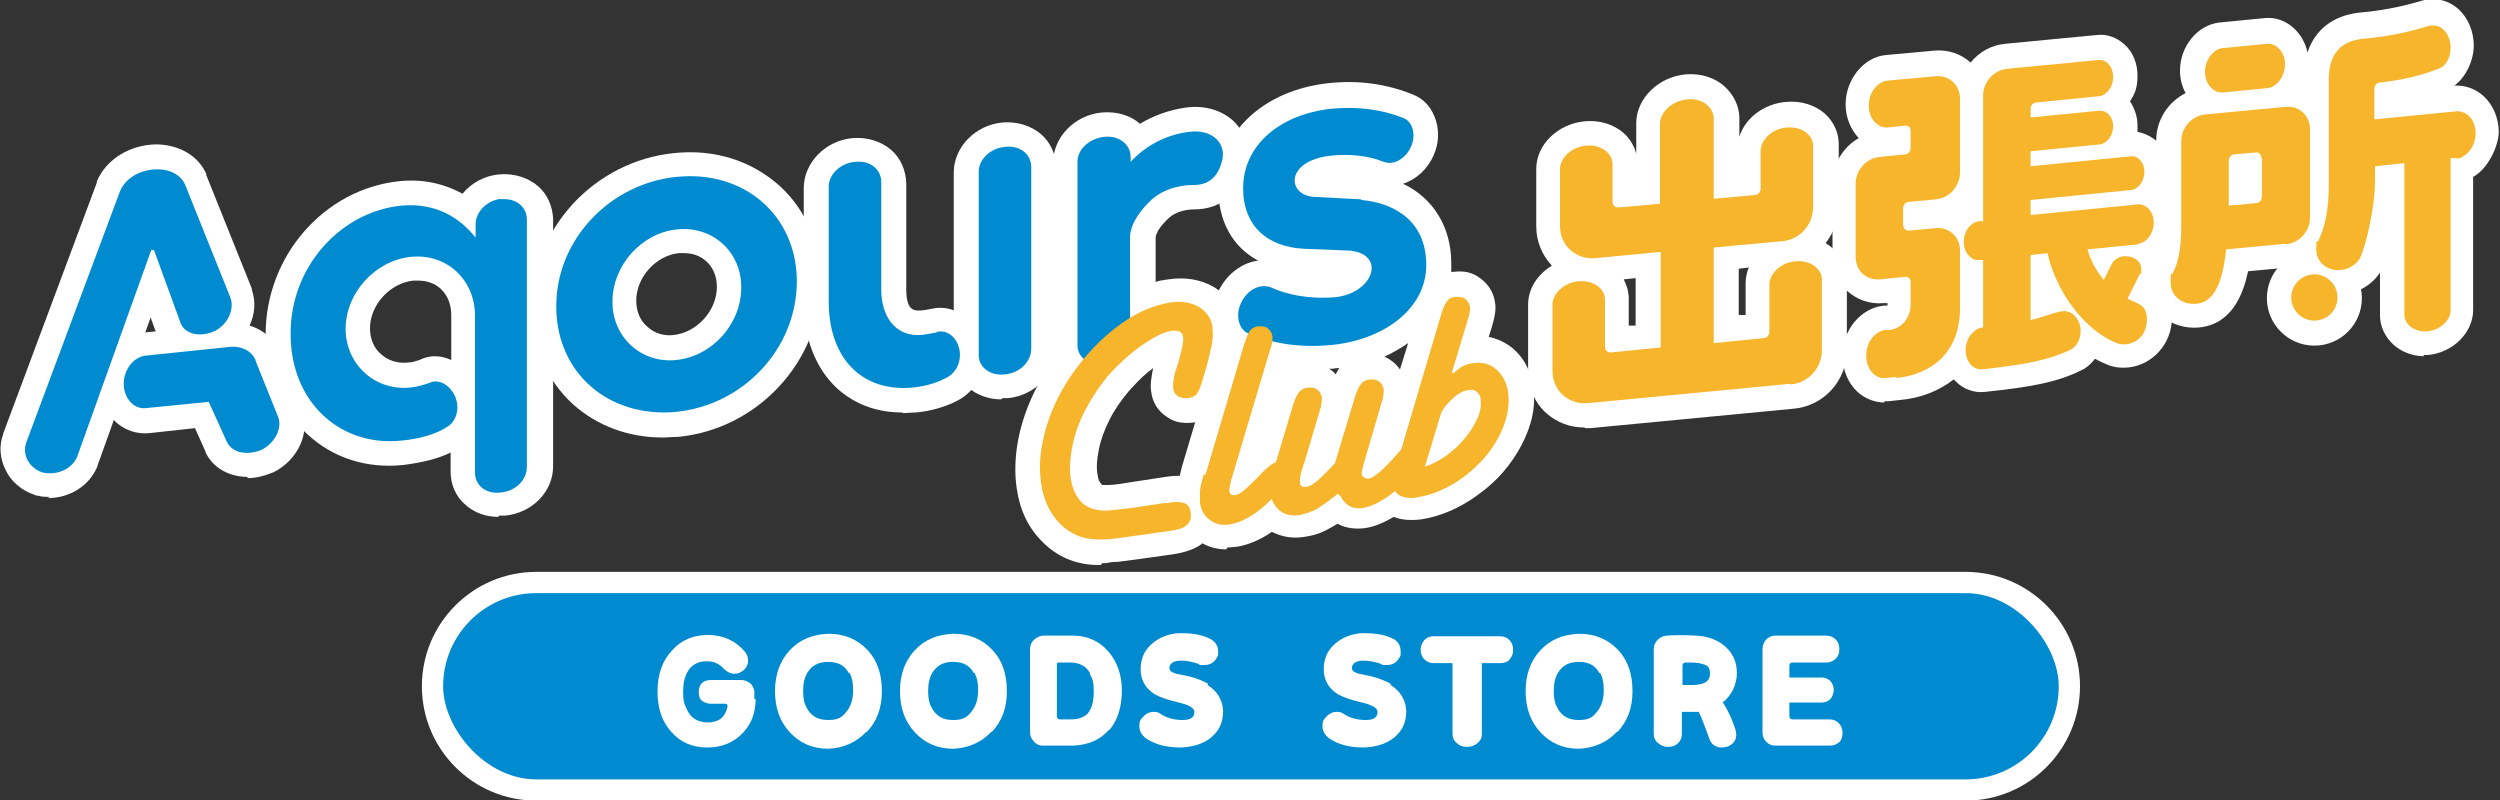
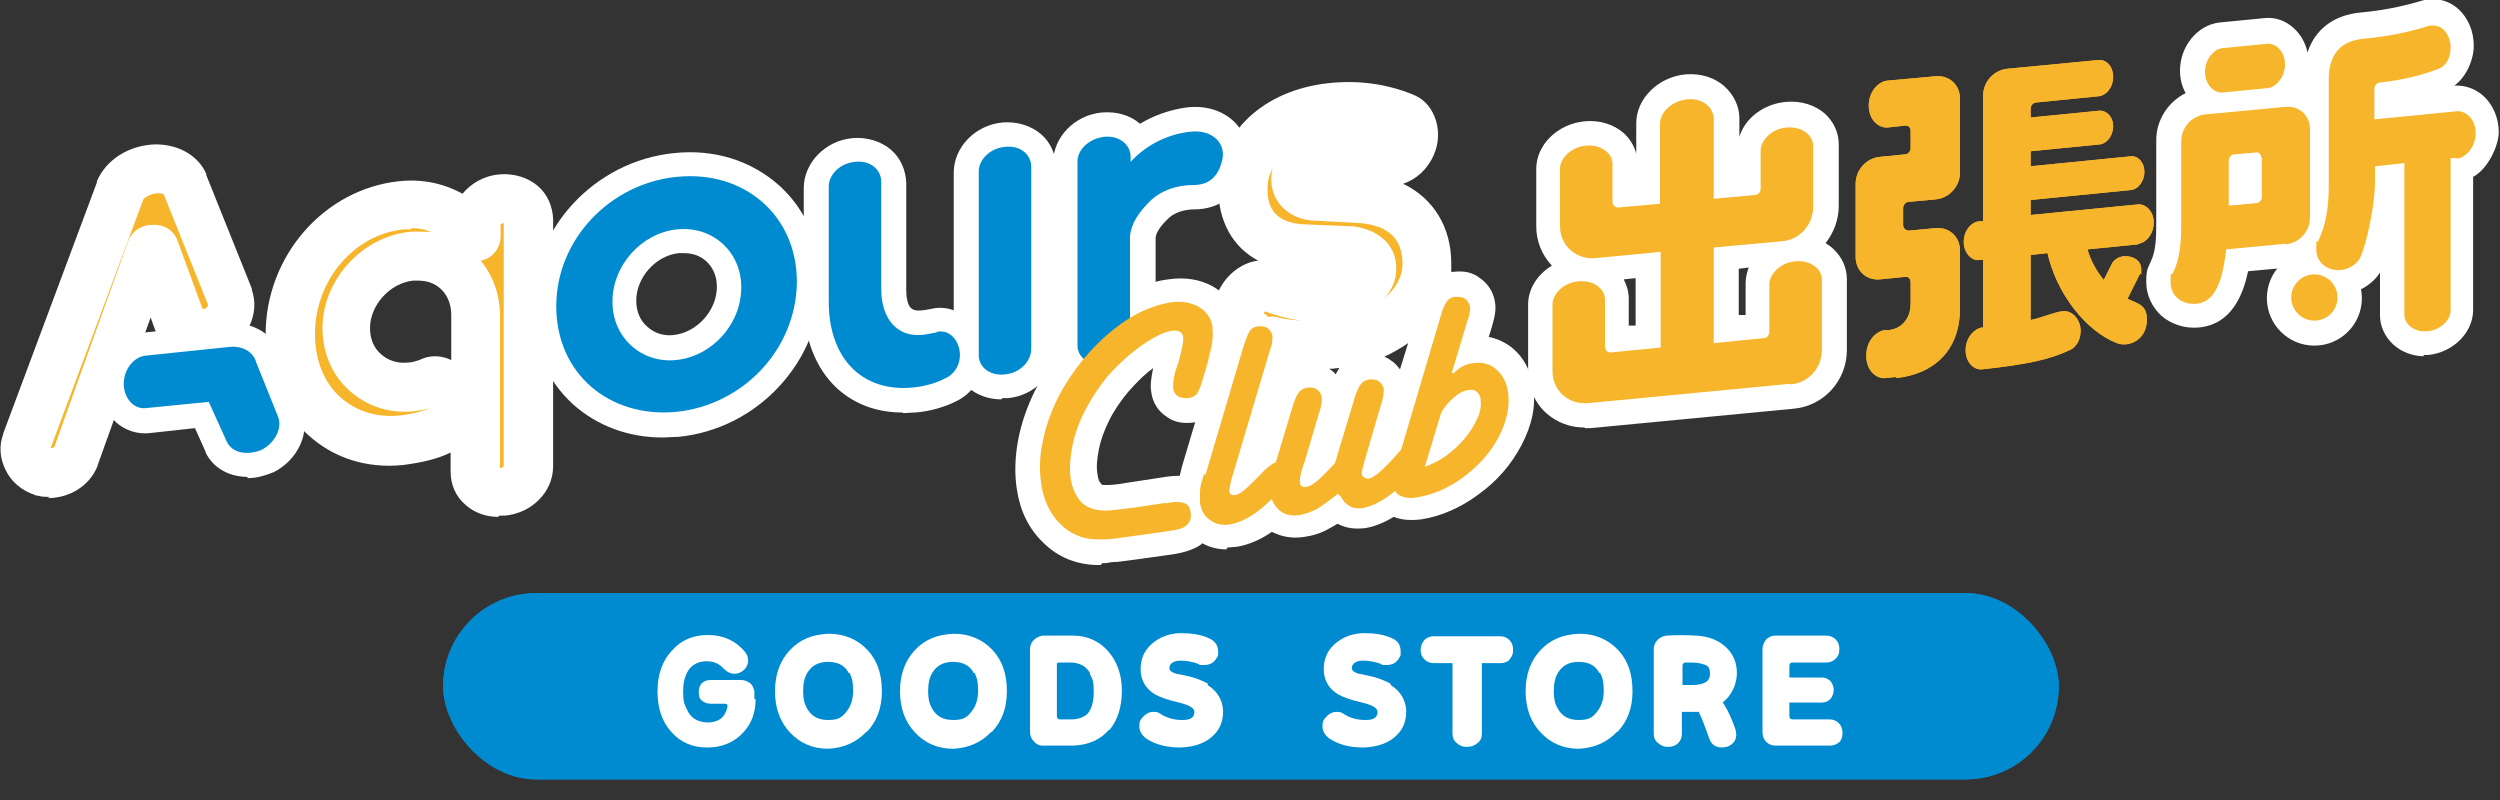
<svg xmlns="http://www.w3.org/2000/svg" version="1.1" viewBox="0 0 400 128">
  <rect x="0" y="0" width="400" height="128" fill="#333333" stroke="none" />
  <defs>
    <style>
      .cls-1 {
        fill: #f7b52c;
      }

      .cls-2 {
        fill: #f7b52c;
      }

      .cls-3 {
        fill: #008bd1;
      }

      .cls-4 {
        fill: #008bd1;
      }

      .cls-5 {
        fill: #fff;
      }
    </style>
  </defs>
  <g>
    <g id="_レイヤー_1" data-name="レイヤー_1">
      <g>
        <g>
          <g>
            <g>
              <path class="cls-1" d="M24.6,39.9l4.3,11.8c.7,1.8,3.1,2.3,5.4,1.3,2.2-1.1,3.2-3.5,2.6-5.3l-7.3-18.2c-1.7-3.7-8.7-3-10.4,1.1l-15,40.2c-.7,2,.5,4.1,2.6,4.8,2.3.5,4.6-.5,5.5-2.4l11.9-33.2h.5Z" />
              <path class="cls-5" d="M8,79.5c-.7,0-1.3,0-2-.2-.1,0-.3,0-.4-.1-2.1-.7-3.8-2.1-4.7-4-.9-1.8-1.1-3.8-.4-5.7,0,0,0,0,0-.1L15.5,29.2c0,0,0-.1,0-.2,1.5-3.5,5.2-5.8,9.4-5.9,3.7,0,6.8,1.8,8.1,4.7,0,0,0,.1,0,.2l7.3,18.2c0,0,0,.1,0,.2,1.3,3.7-.7,8-4.5,10,0,0-.2,0-.3.1-2.4,1-4.9,1.1-7,.2-1.7-.7-3-2-3.6-3.7s0,0,0,0l-.8-2.2-8.5,23.7c0,0,0,.2-.1.3-1.3,3-4.4,4.9-7.9,4.9ZM8,71.7c.4,0,.6-.1.7-.2l11.8-32.9c.5-1.4,1.8-2.4,3.3-2.6h.5c1.8-.2,3.5.8,4.1,2.5l4,10.9c.1,0,.2,0,.4,0,.3-.2.5-.5.5-.6l-7.1-17.7c-.2-.1-.7-.3-1.6-.1-.8.2-1.5.6-1.7,1l-14.8,39.7Z" />
            </g>
            <g>
-               <path class="cls-1" d="M41,58c-.4-1.6-2.1-2.7-4.2-2.5l-13.5,1.4c-1.9.2-3.5,2.2-3.5,4.5,0,2.3,1.6,4.1,3.5,3.9l10.1-1,2.9,6.4c.9,1.8,3.2,2.2,5.5,1.3,2.2-1.1,3.4-3.5,2.7-5.3l-3.5-8.7Z" />
+               <path class="cls-1" d="M41,58c-.4-1.6-2.1-2.7-4.2-2.5l-13.5,1.4c-1.9.2-3.5,2.2-3.5,4.5,0,2.3,1.6,4.1,3.5,3.9l10.1-1,2.9,6.4l-3.5-8.7Z" />
              <path class="cls-5" d="M39.6,76.3c-2.9,0-5.5-1.4-6.7-3.9,0,0,0,0,0-.1l-1.7-3.8-7.3.8c-1.9.2-3.8-.4-5.3-1.7-1.6-1.5-2.6-3.7-2.5-6,0-4.3,3.1-8,7-8.4l13.5-1.4c3.8-.4,7.3,1.7,8.3,5.1l3.4,8.5s0,0,0,.1c1.4,3.7-.6,8.1-4.6,10.1,0,0-.2,0-.3.1-1.3.5-2.5.8-3.8.8ZM33.5,60.3c1.5,0,2.9.9,3.6,2.3l2.6,5.8c.1,0,.3,0,.5-.1.3-.2.5-.5.6-.6l-3.4-8.3s0,0,0,0c0,0,0,0-.1,0l-13.3,1.4c0,0-.2.3-.2.6l9.4-1c.1,0,.3,0,.4,0Z" />
            </g>
            <g>
              <path class="cls-1" d="M80.3,31.8c-2.4.2-4.2,2.1-4.2,4.1v2s-.1,0-.1,0c-2.5-3.1-6.3-5.5-11.8-5-9.8,1-17.8,9.9-17.7,20.6,0,10.8,7.9,18,17.7,17,3-.3,5.6-1,7.5-2.3,1.5-1,1.9-3.3,1-5-.8-1.6-2.5-2.7-4.1-1.9-.9.3-1.9.6-2.9.7-5.7.6-10.4-3.7-10.4-9.4,0-5.7,4.7-10.9,10.4-11.5,5.8-.6,10.3,3.7,10.3,9.4v25.1c0,2.1,1.8,3.5,4.1,3.2,2.4-.2,4.2-2,4.2-4.1v-39.6c0-2-1.8-3.5-4.2-3.2Z" />
              <path class="cls-5" d="M79.7,82.7c-2,0-3.9-.7-5.3-2-1.5-1.3-2.3-3.2-2.3-5.2v-3.1c-2,1-4.5,1.6-7.6,2-5.8.6-11.2-1.1-15.3-4.9-4.3-3.9-6.7-9.6-6.7-16,0-12.5,9.3-23.2,21.3-24.5,3.7-.4,7.1.3,10.2,2,1.4-1.7,3.5-2.9,5.9-3.1,0,0,0,0,0,0,2.3-.2,4.6.5,6.2,1.9,1.5,1.3,2.3,3.2,2.4,5.2,0,0,0,0,0,0v39.6c0,0,0,0,0,0,0,4.1-3.4,7.5-7.7,7.9-.3,0-.6,0-.9,0ZM76.9,41.7c2,2.4,3.1,5.5,3.1,8.8v24.4c.3,0,.5-.2.6-.3v-38.9c-.2,0-.5.2-.5.3v1.8c0,1.9-1.3,3.5-3.1,3.9ZM65.8,36.7c-.4,0-.8,0-1.2,0-8,.8-14.2,8.2-14.2,16.7,0,4.2,1.4,7.8,4.1,10.2,2.5,2.2,5.7,3.2,9.3,2.9,2.5-.3,4-.8,5-1.2-.9.2-1.7.4-2.6.5-3.9.4-7.5-.8-10.3-3.3-2.8-2.5-4.3-6.1-4.3-10,0-7.7,6.3-14.6,13.9-15.4,1.2-.1,2.4,0,3.5,0-1-.4-2-.6-3.2-.6ZM66.8,44.9c-.2,0-.4,0-.7,0-3.7.4-6.9,3.9-6.9,7.6,0,1.7.6,3.2,1.8,4.2,1.1,1,2.7,1.5,4.3,1.3.6,0,1.2-.2,1.8-.4,1.6-.8,3.4-.8,5.1,0v-7.2c0-1.7-.6-3.2-1.7-4.2-1-.9-2.2-1.3-3.6-1.3ZM80,35.8h0s0,0,0,0Z" />
            </g>
            <g>
              <path class="cls-1" d="M108.2,28.3c-10.6,1.1-19.2,10-19.2,20.7,0,10.8,8.5,17.9,19.2,16.9,10.7-1.1,19.2-10,19.3-20.8,0-10.7-8.5-17.9-19.2-16.8ZM108.2,57.6c-5.6.6-10.3-3.7-10.2-9.4,0-5.7,4.6-10.9,10.3-11.5,5.8-.6,10.4,3.7,10.3,9.4,0,5.8-4.6,11-10.4,11.6Z" />
              <path class="cls-5" d="M106,70c-5.5,0-10.5-1.9-14.3-5.3-4.3-3.9-6.6-9.4-6.6-15.6,0-12.5,10-23.3,22.7-24.6,6.5-.7,12.4,1.2,16.9,5.2,4.3,3.9,6.6,9.4,6.6,15.5,0,6.2-2.4,12.1-6.7,16.7-4.2,4.5-9.9,7.4-16.1,8-.9,0-1.7.1-2.6.1ZM110.4,32.1c-.6,0-1.2,0-1.8,0h0c-8.8.9-15.7,8.3-15.7,16.9,0,3.9,1.4,7.4,4,9.8,2.8,2.5,6.6,3.7,10.8,3.2,8.8-.9,15.7-8.4,15.8-16.9,0-3.9-1.4-7.3-4.1-9.7-2.4-2.1-5.6-3.3-9.1-3.3ZM107.1,61.6c-3.3,0-6.3-1.2-8.8-3.3-2.8-2.5-4.3-6.2-4.3-10.1,0-7.7,6.2-14.6,13.8-15.4,3.9-.4,7.6.8,10.4,3.3,2.8,2.5,4.3,6.1,4.3,10,0,7.8-6.1,14.6-13.9,15.4h0c-.5,0-1,0-1.4,0ZM109.3,40.5c-.2,0-.4,0-.7,0-3.7.4-6.8,3.9-6.8,7.6,0,1.7.6,3.2,1.8,4.2,1.1,1,2.6,1.5,4.2,1.3,3.7-.4,6.9-3.9,6.9-7.7,0-1.7-.6-3.1-1.7-4.1-1-.9-2.2-1.3-3.6-1.3Z" />
            </g>
            <g>
              <path class="cls-1" d="M149.8,53.2l-1.1.2c-5,1.1-7.7-2.3-7.7-7.1v-17.2c0-2-1.8-3.5-4.2-3.2-2.4.2-4.3,2.1-4.2,4.1v18.3c0,9,5.3,14.5,13.5,13.7,1.9-.2,3.7-.7,5.2-1.5,1.6-.7,2.6-2.6,2.2-4.6-.4-1.9-1.9-3.2-3.6-2.8Z" />
              <path class="cls-5" d="M144.4,66c-4.1,0-7.6-1.3-10.4-3.8-3.5-3.2-5.4-8.1-5.4-13.9v-18.2c0-4,3.4-7.6,7.8-8,2.3-.2,4.6.5,6.2,1.9,1.5,1.3,2.3,3.2,2.4,5.2,0,0,0,0,0,0v17.2c0,1.7.4,2.7.9,3,.5.4,1.4.3,2.1.2l1.1-.2c1.7-.4,3.5,0,5,1,1.7,1.1,2.8,2.8,3.2,4.9.7,3.7-1,7.3-4.3,8.9-1.8.9-4.1,1.6-6.5,1.8-.7,0-1.4.1-2,.1ZM136.4,30.2v18.2c0,3.5,1,6.4,2.8,8.1,2,1.8,4.6,1.9,6.4,1.8,1.3-.1,2.4-.4,3.3-.8-3.9.7-6.6-.6-8.1-1.8-2.5-2-3.8-5.2-3.8-9.1v-16.5c-.3,0-.5.2-.6.3ZM150.6,57h0,0ZM136.4,30s0,0,0,0c0,0,0,0,0,0Z" />
            </g>
            <g>
              <path class="cls-1" d="M160.8,23.5c-2.4.2-4.3,2.1-4.2,4.1v29.1c-.1,2,1.8,3.5,4.2,3.2,2.4-.2,4.2-2.1,4.2-4.1v-29.1c0-2-1.8-3.5-4.2-3.2Z" />
              <path class="cls-5" d="M160.2,63.9c-2,0-4-.7-5.4-2-1.5-1.4-2.3-3.2-2.2-5.2v-29.1c0-4,3.4-7.6,7.8-8,0,0,0,0,0,0,2.3-.2,4.6.5,6.2,1.9,1.5,1.3,2.3,3.2,2.4,5.2,0,0,0,0,0,0v29.1c0,0,0,0,0,0,0,4-3.5,7.5-7.7,7.9-.3,0-.6,0-.9,0ZM160.4,27.7v28.4c.3,0,.6-.3.6-.4v-28.3c-.3,0-.5.2-.6.3Z" />
            </g>
            <g>
              <path class="cls-1" d="M193.6,57c.2-1.1.4-1.9.5-2.6,0-.6,0-1.3,0-1.9-.2-1.4-.9-2.5-2.2-3.2-1.2-.7-2.8-.9-4.6-.7-2.1.3-4.3,1.1-6.5,2.5v-13.3c.2-2.3,1.8-4.3,3.5-5.9,1.6-1.4,3.9-2.3,6.7-2.3,2.8,0,4.1-1.8,4.6-4.2.5-2.6-1.8-4.8-5.3-4.3-3.9.5-7.1,2.4-9.3,4.8v-.8c0-2-1.9-3.5-4.3-3.2s-4.3,2.1-4.2,4.1v29.1c0,1,.4,1.9,1.1,2.4,0,0,0,0,0,0-1.8,2.1-3.2,4.3-4.3,6.6-1.1,2.3-1.9,4.6-2.3,6.9-.4,2.3-.5,4.5-.2,6.6.4,2.6,1.4,4.6,3,6.3,1.6,1.6,3.6,2.4,5.9,2.5.4,0,.8,0,1.1,0,.3,0,.8,0,1.5-.1.7,0,1.7-.2,3-.4l5.7-.8c1.4-.2,2.2-.4,2.7-.7.8-.5,1.2-1.3,1-2.3-.1-.8-.5-1.3-1-1.5-.6-.2-1.5-.3-2.7,0h-.6c0,0-5.3.9-5.3.9-1.8.3-3.1.4-3.9.4-.8,0-1.5,0-2.1-.3-.9-.3-1.7-.9-2.3-1.7s-1-1.9-1.2-3.2c-.2-1.6-.1-3.3.3-5.2.4-1.9,1.1-3.9,2.1-5.8,1-1.9,2.2-3.7,3.6-5.4,1-1.2,2.2-2.4,3.5-3.4,1.3-1.1,2.5-2,3.7-2.6,1.2-.7,2.2-1.1,3.1-1.2.5,0,.9,0,1.2.2.3.2.5.5.5.9,0,.7-.1,1.9-.7,3.8l-.6,1.8c-.3,1.1-.4,2-.3,2.5,0,.6.4,1,.8,1.3.5.3,1,.4,1.6.3.6,0,1.1-.3,1.4-.7.3-.4.6-1.1.9-2.2.5-1.6.8-2.9,1.1-4Z" />
              <path class="cls-5" d="M176.1,90.4c-.2,0-.5,0-.7,0-3.3-.1-6.2-1.3-8.5-3.6-2.3-2.2-3.7-5.1-4.2-8.5-.4-2.5-.3-5.2.2-7.9.5-2.6,1.4-5.3,2.7-7.9.9-1.8,1.9-3.5,3.2-5.2-.2-.7-.4-1.5-.3-2.2v-29.1c0-4,3.4-7.6,7.8-8,2.3-.2,4.5.4,6.1,1.8,2-1.2,4.5-2.2,7.4-2.6,3.1-.4,5.9.5,7.8,2.4,1.6,1.7,2.3,4.1,1.9,6.4-.8,4.7-4,7.5-8.4,7.5,0,0,0,0,0,0-1.6,0-3.1.5-4,1.3-1.3,1.2-2.1,2.3-2.2,3.2v7.1c.6-.2,1.3-.3,2-.4,2.7-.4,5.1,0,7.1,1.1,2.3,1.3,3.7,3.4,4.1,6,.1,1,.2,1.9,0,2.9,0,.8-.3,1.8-.5,3h0c-.3,1.1-.6,2.6-1.1,4.2-.5,1.6-1,2.7-1.6,3.5-.9,1.2-2.3,1.9-3.9,2.2-1.6.2-3.1,0-4.3-.9-1.4-.9-2.3-2.3-2.5-4-.2-1,0-2.3.3-3.8-.3.2-.6.5-.9.7-1.1.9-2.1,2-3,3-1.2,1.4-2.3,3-3.1,4.6-.8,1.6-1.4,3.2-1.7,4.8-.3,1.5-.4,2.8-.2,3.9.1.8.3,1.2.5,1.4.1.2.2.2.3.3.2,0,.5,0,.8,0,.3,0,1.2,0,3.4-.4l5.9-.9c2-.3,3.5-.2,4.7.3,1.8.8,3.1,2.4,3.4,4.5.4,2.5-.7,4.8-2.7,6.2-1,.6-2.3,1.1-4.3,1.4l-5.7.8c-1.4.2-2.4.3-3.1.4-.8,0-1.4.1-1.8.2-.2,0-.4,0-.6,0ZM187.6,81h0ZM188.4,60.9h0ZM176.2,54.7c.2.2.3.4.5.6.5-.4.9-.9,1.4-1.3-.8-.7-1.2-1.8-1.2-2.9v-13.3c0-.1,0-.2,0-.3.2-2.7,1.6-5.3,4-7.8-.5,0-1.1,0-1.6-.3-1.5-.6-2.4-2-2.4-3.6h0c-.4,0-.6.1-.7.2v28.7ZM191.1,25c-.1,0-.3,0-.4,0-1.7.2-3.1.8-4.3,1.5,1.4-.4,2.9-.7,4.5-.7,0,0,0,0,0,0,.2,0,.3,0,.4,0,0,0,.2-.3.3-.7-.1,0-.3,0-.5,0ZM176.2,25.9s0,0,0,0c0,0,0,0,0,0Z" />
            </g>
            <g>
              <path class="cls-1" d="M241.3,62.7c-.2-1.6-.9-2.8-1.9-3.7-1-.9-2.3-1.2-3.7-1-1.1.2-2.2.7-3.1,1.5h-.2c0,.1,2.5-8.1,2.5-8.1.3-1.1.5-1.8.4-2.2,0-.6-.3-1-.8-1.3-.4-.3-.9-.4-1.5-.3-.6,0-1.1.3-1.4.7-.3.4-.6,1.2-1,2.4l-6.1,20.5c-.4.2-.9.6-1.4,1.2-2.2,2.5-3.7,3.8-4.6,3.9-.2,0-.4,0-.6-.2-.2-.1-.3-.3-.4-.5,0-.2,0-.8.3-1.7l.2-.7,2.6-8.9c.3-1.1.5-1.9.4-2.3,0-.5-.3-1-.8-1.3-.4-.3-.9-.4-1.5-.3-.6,0-1.1.3-1.4.8-.3.4-.7,1.2-1,2.3l-3.1,10.3c-1.1,1.2-2,2.2-2.8,2.8-.7.6-1.4.9-1.9,1-.5,0-.8-.1-.9-.7,0-.4.1-1.3.5-2.7l.2-.5,2.4-8.1c.3-1.1.5-1.9.4-2.3,0-.5-.3-1-.8-1.3-.4-.3-.9-.4-1.5-.3-.6,0-1.1.3-1.4.8-.3.4-.7,1.2-1,2.3l-2.7,9s0,0,0,.1c-.2,0-.4.2-.6.4-.4.3-.9.8-1.7,1.6-1,1.1-1.8,1.9-2.4,2.3-.6.4-1,.7-1.5.8-.5,0-.9-.2-.9-.7,0-.3,0-.9.3-1.7l6.2-20.8c.2-.6.3-1.1.4-1.5,2.8.7,6,.9,9.3.5,8.3-.8,15.2-5.7,15.2-12.8,0-7.4-5.6-10-10.4-10.4l-7.5-.4c-4.4-.2-4.8-5.8,2.7-6.6,2.9-.3,6,0,8.4,1,1.6.6,3.5-.5,4.4-2.5.8-1.9.2-3.9-1.2-4.5-3.5-1.4-7.4-1.9-11.6-1.5-8.3.9-14.1,5.9-14.1,12.7,0,6.1,3.9,9.4,9.7,9.7l7.4.3c6,.6,3.7,7.2-3,7.5-3.6.2-7-.4-9.6-1.6-1.7-.7-3.8.3-4.8,2.4-1,2-.4,4.2,1,4.9,0,0,.2,0,.2,0-.2.4-.5,1.1-.7,2l-6.1,20.6c-.3,1.1-.5,2-.6,2.7-.1.7-.1,1.4,0,1.9.2,1.2.7,2.1,1.6,2.7.9.6,1.9.8,3.2.7,2-.3,4.2-1.6,6.5-3.8.3.6.7,1.2,1.3,1.6.9.6,1.9.8,3.1.6.9-.1,1.8-.4,2.6-.9.8-.4,1.9-1.2,3.1-2.2l.3-.3c.5.8,1,1.3,1.5,1.6.6.3,1.3.4,2,.3,1.1-.2,2.3-.7,3.7-1.6.6-.4,1.2-.8,1.8-1.3.2.6.5,1,1,1.3.6.3,1.5.4,2.6.3,2.6-.4,5.1-1.5,7.6-3.3,2.4-1.8,4.3-4,5.6-6.4,1.3-2.5,1.8-4.8,1.5-7.1ZM236.4,66.9c-.4,1.1-1.1,2.1-2,3.2-.9,1.1-1.9,2-3,2.8-1.1.8-2.3,1.4-3.5,1.8l2.6-8.6c.5-.9,1.2-1.8,2-2.4.8-.7,1.6-1.1,2.4-1.2.5,0,1,0,1.3.3.3.3.5.7.6,1.2.1.9,0,1.9-.5,3Z" />
              <path class="cls-5" d="M196.2,87.9c-1.7,0-3.3-.5-4.6-1.5-1.7-1.2-2.8-3.1-3.2-5.3-.1-.9-.1-2,0-3.1.1-.9.4-2,.7-3.3l6.1-20.5c-1.3-2.1-1.5-5-.2-7.7,1.3-2.7,3.8-4.5,6.3-4.8-4.1-2.2-6.4-6.3-6.4-11.8,0-8.7,7.3-15.5,17.7-16.6,4.7-.5,9.2.1,13.4,1.8,1.6.6,2.8,1.8,3.5,3.5.8,1.9.8,4.2-.1,6.2,0,0,0,0,0,0-1,2.3-2.8,3.9-4.9,4.6,4.8,2.3,7.7,6.9,7.7,12.7,0,.5,0,.9,0,1.4.1,0,.2,0,.3,0,1.6-.2,3,0,4.3,1,1.3.9,2.2,2.3,2.4,3.9.2,1,0,2.2-.5,3.9l-.5,1.6c1.4.3,2.7.9,3.8,1.8,1.8,1.5,2.9,3.6,3.3,6.1h0c.5,3.1-.2,6.3-1.9,9.5-1.6,3-3.8,5.6-6.7,7.7-2.9,2.2-6.1,3.6-9.3,4.1-1.7.2-3.2.1-4.4-.4-1.7,1-3.2,1.6-4.6,1.8-1.6.2-3.1,0-4.4-.7-.5.3-1,.6-1.4.8-1.2.7-2.5,1.1-3.9,1.3-1.9.3-3.6,0-5.2-.8-1.9,1.3-3.8,2.1-5.7,2.4-.5,0-.9.1-1.4.1ZM235.6,66.2h0,0ZM212.8,59.1s0,0,0,0c.3.2.7.5.9.8.2-.4.4-.7.6-1,0,0,0,0,0,0-.3,0-.7,0-1,.1-.2,0-.4,0-.6,0ZM221.4,57c.4.2.8.4,1.2.7.6.4,1,.9,1.4,1.4l1.3-4.2c-1.2.8-2.5,1.6-3.9,2.2ZM203.7,50.7c.3,0,.6,0,.9.1,1.1.3,2.3.4,3.5.5-2-.3-4-.8-5.7-1.5,0,0-.1.2-.2.3,0,0,0,0,0,0,.3.2.5.4.7.6.3,0,.6-.1.9-.1ZM203.6,26.9c-.5,1-.8,2.1-.8,3.3,0,2.3.6,5.5,6,5.7l7.4.3c0,0,.1,0,.2,0,3.6.4,7.1,2.6,7,6.9,0,1.7-.7,3.3-1.9,4.6,1.7-1.4,2.9-3.3,2.9-5.5,0-4-2.3-6.1-6.7-6.5l-7.5-.4c-3.9-.2-6.7-2.9-6.8-6.4,0-.7,0-1.5.3-2.2ZM222.8,22.3s0,0,0,0c0,0,0,0,0,0Z" />
            </g>
          </g>
          <g>
            <g>
-               <path class="cls-3" d="M24.6,39.9l4.3,11.8c.7,1.8,3.1,2.3,5.4,1.3,2.2-1.1,3.2-3.5,2.6-5.3l-7.3-18.2c-1.7-3.7-8.7-3-10.4,1.1l-15,40.2c-.7,2,.5,4.1,2.6,4.8,2.3.5,4.6-.5,5.5-2.4l11.9-33.2h.5Z" />
              <path class="cls-4" d="M41,58c-.4-1.6-2.1-2.7-4.2-2.5l-13.5,1.4c-1.9.2-3.5,2.2-3.5,4.5,0,2.3,1.6,4.1,3.5,3.9l10.1-1,2.9,6.4c.9,1.8,3.2,2.2,5.5,1.3,2.2-1.1,3.4-3.5,2.7-5.3l-3.5-8.7Z" />
-               <path class="cls-4" d="M80.3,31.8c-2.4.2-4.2,2.1-4.2,4.1v2s-.1,0-.1,0c-2.5-3.1-6.3-5.5-11.8-5-9.8,1-17.8,9.9-17.7,20.6,0,10.8,7.9,18,17.7,17,3-.3,5.6-1,7.5-2.3,1.5-1,1.9-3.3,1-5-.8-1.6-2.5-2.7-4.1-1.9-.9.3-1.9.6-2.9.7-5.7.6-10.4-3.7-10.4-9.4,0-5.7,4.7-10.9,10.4-11.5,5.8-.6,10.3,3.7,10.3,9.4v25.1c0,2.1,1.8,3.5,4.1,3.2,2.4-.2,4.2-2,4.2-4.1v-39.6c0-2-1.8-3.5-4.2-3.2Z" />
              <path class="cls-4" d="M108.2,28.3c-10.6,1.1-19.2,10-19.2,20.7,0,10.8,8.5,17.9,19.2,16.9,10.7-1.1,19.2-10,19.3-20.8,0-10.7-8.5-17.9-19.2-16.8ZM118.6,46c0,5.8-4.6,11-10.4,11.6-5.6.6-10.3-3.7-10.2-9.4,0-5.7,4.6-10.9,10.3-11.5,5.8-.6,10.4,3.7,10.3,9.4Z" />
              <path class="cls-4" d="M149.8,53.2l-1.1.2c-5,1.1-7.7-2.3-7.7-7.1v-17.2c0-2-1.8-3.5-4.2-3.2-2.4.2-4.3,2.1-4.2,4.1v18.3c0,9,5.3,14.5,13.5,13.7,1.9-.2,3.7-.7,5.2-1.5,1.6-.7,2.6-2.6,2.2-4.6-.4-1.9-1.9-3.2-3.6-2.8Z" />
              <path class="cls-4" d="M160.8,23.5c-2.4.2-4.3,2.1-4.2,4.1v29.1c-.1,2,1.8,3.5,4.2,3.2,2.4-.2,4.2-2.1,4.2-4.1v-29.1c0-2-1.8-3.5-4.2-3.2Z" />
              <path class="cls-4" d="M190.2,21.1c-3.9.5-7.1,2.4-9.3,4.8v-.8c0-2-1.9-3.5-4.3-3.2s-4.3,2.1-4.2,4.1v29.1c-.1,2,1.8,3.5,4.2,3.2,2.4-.2,4.2-2.1,4.2-4.1v-16.4c.2-2.3,1.8-4.3,3.5-5.9,1.6-1.4,3.9-2.3,6.7-2.3,2.8,0,4.1-1.8,4.6-4.2.5-2.6-1.8-4.8-5.3-4.3Z" />
-               <path class="cls-4" d="M217.8,31.9l-7.5-.4c-4.4-.2-4.8-5.8,2.7-6.6,2.9-.3,6,0,8.4,1,1.6.6,3.5-.5,4.4-2.5.8-1.9.2-3.9-1.2-4.5-3.5-1.4-7.4-1.9-11.6-1.5-8.3.9-14.1,5.9-14.1,12.7,0,6.1,3.9,9.4,9.7,9.7l7.4.3c6,.6,3.7,7.2-3,7.5-3.6.2-7-.4-9.6-1.6-1.7-.7-3.8.3-4.8,2.4-1,2-.4,4.2,1,4.9,3.7,1.6,8.3,2.4,13.4,1.9,8.3-.8,15.2-5.7,15.2-12.8,0-7.4-5.6-10-10.4-10.4Z" />
            </g>
            <g>
              <path class="cls-2" d="M180.9,81.3l5.3-.8h.6c1.2-.3,2.1-.2,2.7,0s.9.7,1,1.5c.2,1-.2,1.8-1,2.3-.4.3-1.3.5-2.7.7l-5.7.8c-1.3.2-2.3.3-3,.4s-1.2.1-1.5.1c-.3,0-.7,0-1.1,0-2.3,0-4.3-.9-5.9-2.5-1.6-1.6-2.6-3.7-3-6.3-.3-2.1-.3-4.3.2-6.6.4-2.3,1.2-4.6,2.3-6.9,1.1-2.3,2.6-4.5,4.3-6.6,2.1-2.5,4.3-4.5,6.7-6.1,2.4-1.6,4.8-2.5,7.1-2.9,1.8-.3,3.4,0,4.6.7,1.2.7,2,1.8,2.2,3.2,0,.7.1,1.3,0,1.9,0,.6-.2,1.5-.5,2.6-.2,1.1-.6,2.4-1.1,4-.3,1.1-.6,1.8-.9,2.2s-.8.6-1.4.7c-.6,0-1.2,0-1.6-.3-.5-.3-.7-.7-.8-1.3,0-.5,0-1.4.3-2.5l.6-1.8c.5-1.9.8-3.2.7-3.8,0-.4-.2-.7-.5-.9-.3-.2-.7-.2-1.2-.2-.8.1-1.9.5-3.1,1.2-1.2.7-2.4,1.5-3.7,2.6-1.3,1.1-2.4,2.2-3.5,3.4-1.4,1.7-2.6,3.5-3.6,5.4s-1.7,3.8-2.1,5.8c-.4,1.9-.5,3.7-.3,5.2.2,1.3.6,2.3,1.2,3.2s1.4,1.4,2.3,1.7c.7.2,1.4.3,2.1.3.8,0,2-.2,3.9-.4Z" />
              <path class="cls-1" d="M192.9,75.9l6.1-20.6c.4-1.2.7-2,1-2.4.3-.4.7-.6,1.3-.7.6,0,1.1,0,1.5.3.4.3.7.7.8,1.3,0,.5,0,1.2-.4,2.2l-6.2,20.8c-.2.8-.3,1.4-.3,1.7,0,.6.4.8.9.7.4,0,.9-.3,1.5-.8.6-.5,1.3-1.2,2.4-2.3.7-.8,1.3-1.3,1.7-1.6.4-.3.7-.5,1-.5.5,0,.9,0,1.3.3.4.3.6.7.7,1.2.1.9-.5,2.1-2,3.6-2.6,2.8-5.1,4.4-7.4,4.8-1.2.2-2.3,0-3.2-.7-.9-.6-1.4-1.5-1.6-2.7,0-.6,0-1.2,0-1.9,0-.7.3-1.6.6-2.7Z" />
              <path class="cls-1" d="M214,79l-.3.3c-1.3,1-2.3,1.7-3.1,2.2-.8.4-1.7.7-2.6.9-1.2.2-2.3,0-3.1-.6s-1.4-1.5-1.6-2.7c-.2-1,.1-2.7.8-5l2.7-9c.3-1.1.7-1.9,1-2.3.3-.4.8-.7,1.4-.8.6,0,1.1,0,1.5.3.4.3.7.7.8,1.3,0,.4,0,1.2-.4,2.3l-2.4,8.1-.2.5c-.4,1.3-.6,2.2-.5,2.7,0,.5.4.8.9.7.5,0,1.2-.4,1.9-1,.7-.6,1.6-1.5,2.8-2.8l3.1-10.3c.3-1.1.7-1.9,1-2.3.3-.4.8-.7,1.4-.8.6,0,1.1,0,1.5.3.4.3.7.7.8,1.3,0,.4,0,1.2-.4,2.3l-2.6,8.9-.2.7c-.2.9-.4,1.4-.3,1.7,0,.2.2.4.4.5.2.1.4.2.6.2.9-.1,2.4-1.4,4.6-3.9.7-.9,1.4-1.3,1.9-1.4.5,0,1,0,1.4.3.4.3.6.6.7,1.1.1.8-.6,2.1-2.1,3.8-1.1,1.2-2.4,2.3-3.7,3.2-1.4.9-2.6,1.4-3.7,1.6-.8.1-1.5,0-2-.3-.6-.3-1.1-.8-1.5-1.6Z" />
              <path class="cls-1" d="M232.4,59.7h.2c1-1,2-1.5,3.1-1.6,1.4-.2,2.7.1,3.7,1,1,.9,1.7,2.1,1.9,3.7.3,2.2-.2,4.6-1.5,7.1-1.3,2.5-3.2,4.6-5.6,6.4-2.4,1.8-5,2.9-7.6,3.3-1.1.2-1.9,0-2.6-.3-.6-.3-1-.9-1.1-1.7,0-.6,0-1.6.5-3l7.1-24c.3-1.2.7-1.9,1-2.4.3-.4.8-.7,1.4-.7.6,0,1.1,0,1.5.3.4.3.7.7.8,1.3,0,.4,0,1.2-.4,2.2l-2.5,8.3ZM227.9,74.7c1.2-.4,2.4-1,3.5-1.8,1.1-.8,2.1-1.7,3-2.8.9-1.1,1.5-2.1,2-3.2s.6-2.1.5-3c0-.5-.3-.9-.6-1.2-.3-.3-.8-.4-1.3-.3-.8.1-1.6.5-2.4,1.2-.8.7-1.5,1.5-2,2.4l-2.6,8.6Z" />
            </g>
          </g>
        </g>
        <g>
          <g>
            <g>
              <path class="cls-1" d="M286.5,61.4l-32.4,3.1c-3.1.3-5.7-2-5.7-5.1v-10.7c0-1.6,1.7-3.5,4.2-3.7,2.5-.2,4.2,1.3,4.2,2.9v7.6c0,.5.4.9.9.9l8-.8v-15.3l-10.4,1c-3.1.3-5.7-2-5.7-5.1v-9.2c0-1.6,1.7-3.5,4.2-3.7,2.5-.2,4.2,1.3,4.2,2.9v6.1c0,.5.4.9.9.9l6.7-.6v-12.8c0-1.7,1.7-3.6,4.3-3.9,2.6-.3,4.3,1.4,4.3,3.1v12.8l6.6-.6c.5,0,.9-.5.9-1v-6.1c0-1.6,1.7-3.5,4.2-3.7,2.5-.2,4.2,1.3,4.2,2.9v9.8c0,2.9-2.2,5.3-5,5.5l-10.9,1v15.3l8-.8c.5,0,.9-.5.9-1v-7.6c0-1.6,1.7-3.5,4.2-3.7,2.5-.2,4.2,1.3,4.2,2.9v11.3c0,2.9-2.2,5.3-5,5.5Z" />
              <path class="cls-5" d="M253.5,68.4c-2.3,0-4.4-.8-6.1-2.3-1.9-1.7-2.9-4.2-2.9-6.7v-10.7c0-2.5,1.5-4.8,3.8-6.2-1.6-1.7-2.5-3.9-2.5-6.3v-9.2c0-3.8,3.4-7.2,7.8-7.6,2.4-.2,4.6.5,6.2,1.9,1,.9,1.7,2.1,2,3.3v-4.9c0-3.9,3.5-7.4,7.9-7.8,2.4-.2,4.7.5,6.3,2,1.4,1.3,2.3,3.1,2.3,5v3c.9-3,3.9-5.3,7.5-5.6,2.4-.2,4.6.5,6.2,1.9,1.4,1.3,2.2,3,2.2,4.9v9.8c0,2.3-.8,4.3-2.1,6,.4.3.8.5,1.2.9,1.4,1.3,2.2,3,2.2,4.9v11.3c0,4.9-3.7,9-8.6,9.4l-32.4,3.1c-.3,0-.6,0-.9,0ZM252.3,49.1v10.3c0,.5.2.8.4,1,.2.2.5.3,1,.3l3.7-.4c-1.1,0-2.1-.5-2.9-1.2-1-.9-1.6-2.2-1.6-3.5v-6.6c-.3,0-.4.1-.5.2ZM265.9,36.3c.9,0,1.7.4,2.3,1,.8.7,1.3,1.8,1.3,2.9v15.3c0,1.8-1.2,3.3-2.9,3.8l7.3-.7c-.9,0-1.7-.4-2.3-1-.8-.7-1.3-1.8-1.3-2.9v-15.3c0-2,1.5-3.7,3.5-3.9h0c-.9,0-1.7-.4-2.3-1-.8-.7-1.3-1.8-1.3-2.9v-12s0,0,0,0c-.4,0-.7.2-.8.3v12.5c0,2-1.5,3.7-3.5,3.9h0ZM287.1,45.7v7.2c0,2.3-1.6,4.3-3.7,4.8l2.7-.3h0c.9,0,1.5-.8,1.5-1.7v-10.3c-.3,0-.4.1-.5.2ZM259.8,44.7c.5,1,.8,2,.8,3.1v4.3h1.1v-7.6l-1.9.2ZM278.2,42.9v7.5h1.1v-5.1c0-.9.2-1.7.5-2.5l-1.6.2ZM281.9,50.1s0,0,0,0h0ZM253.3,48.8h0ZM253.6,27.3v8.8c0,.5.2.8.4,1,.2.2.5.3,1,.3l3.7-.4c-1.1,0-2.1-.5-2.9-1.2-1-.9-1.6-2.2-1.6-3.5v-5.2c-.3,0-.5.2-.6.2ZM285.7,24.2v5.7c0,2.3-1.6,4.3-3.7,4.8l2.8-.3c.9,0,1.5-.8,1.5-1.7v-8.8c-.3,0-.5.2-.6.2Z" />
            </g>
            <g>
              <path class="cls-1" d="M303.5,60.3l-1.9.2c-1.4.1-3-1.2-3-3.6s1.6-3.9,3-4.1h.7c1.8-.2,3.4-1.7,3.4-4.2v-3.5c0-.5-.4-.9-.9-.8l-4,.4c-2.2.2-3.9-1.4-3.9-3.6v-11.7c0-2.2,1.7-4.1,3.9-4.3l4-.4c.5,0,.9-.5.9-1v-2.8c0-.5-.4-.9-.9-.8l-2.8.3c-1.4.1-3-1.2-3-3.5s1.6-3.9,3-4l7.7-.7c2.2-.2,3.9,1.4,3.9,3.6v11.8c0,2.2-1.7,4.1-3.9,4.3l-4.3.4c-.5,0-.9.5-.9,1v2.7c0,.5.4.9.9.9l4.3-.4c2.2-.2,3.9,1.4,3.9,3.6v9.2c0,6.9-4.3,10.6-10.3,11.2ZM342.1,39.1l-8.1.8c.5,1.8,1.4,3.4,2.6,4.9l1.3-2.6c.3-.6,1-1.1,1.9-1.2,1.4-.1,2.8.6,2.8,2.1s0,.5-.2.7l-2,4c1.6.8,3.1.9,3.1,3.3s-1.5,3.8-3.4,4c-.5,0-.9,0-1.4-.2-5.1-2-9.7-8.1-11.1-14.4l-2.7.3v10.4c1.6-.3,3.9-1.3,5.1-1.4,1.7-.2,2.9,1.5,2.9,3.1s-.8,2.7-1.7,3.1c-3.2,1.5-6.7,2.3-14.1,3.1-1.3.1-2.6-1.1-2.6-3.1s1.4-3.4,2.6-3.6h.2v-10.8h-.6c-1.1.2-2.5-1-2.5-2.9s1.3-3.2,2.5-3.3h.6V15.3c0-2.2,1.7-4.1,3.9-4.3l14.6-1.4c1.1-.1,2.3.9,2.3,2.7s-1.2,3-2.3,3.1l-10,1c-.5,0-.9.5-.9,1v1.4l11.1-1.1c1,0,2.1.9,2.1,2.5s-1.1,2.8-2.1,2.9l-11.1,1.1v2.4l16.1-1.6c1-.1,2.1.9,2.1,2.5s-1.1,2.8-2.1,2.9l-16.1,1.6v2.4l17.2-1.7c1.1-.1,2.5,1,2.5,2.9s-1.3,3.3-2.5,3.4Z" />
-               <path class="cls-5" d="M301.5,64.4c-1.5,0-3.1-.6-4.3-1.7-1.5-1.4-2.4-3.5-2.4-5.8,0-4.1,2.9-7.6,6.6-8h.6c0-.1,0-.2,0-.4h0c0,0-.6,0-.6,0-2.2.2-4.2-.5-5.8-1.9-1.6-1.4-2.4-3.4-2.4-5.6v-11.7c0-3,1.7-5.8,4.2-7.2-1.3-1.4-2.1-3.3-2.1-5.4,0-4,2.9-7.6,6.5-7.9l7.7-.7c2.2-.2,4.2.5,5.8,1.9,0,0,0,0,0,0,1.4-1.7,3.3-2.8,5.6-3l14.6-1.4c1.6-.2,3.2.4,4.4,1.5,1.4,1.2,2.1,3.1,2.1,5s-.4,2.9-1.2,4.1c.7,1.1,1.2,2.4,1.2,3.9s0,.7,0,1c1.1.2,2.1.7,3,1.4,1.3,1.2,2.1,3,2.1,4.9s-.2,2.1-.7,3.1c1.3,1.3,2.1,3.1,2.1,5.1s-.9,4.2-2.3,5.5c.2.6.3,1.2.3,1.8s-.2,1.6-.5,2.4c0,0,0,0,0,0l-.4.8c1,1,1.9,2.5,1.9,4.8,0,4.1-3.1,7.5-7,7.9-1.1.1-2.2,0-3.2-.4-.7-.3-1.4-.6-2.1-1-.6.8-1.4,1.5-2.3,1.9-3.7,1.8-7.6,2.6-15.3,3.4-1.7.2-3.4-.4-4.6-1.6-.1-.1-.3-.3-.4-.4-2.3,1.8-5.2,3-8.6,3.3h0l-1.9.2c-.2,0-.4,0-.6,0ZM302.1,56.7h0s0,0,0,0ZM317.6,56.2h0s0,0,0,0ZM306.4,40.6c.6.2,1.3.5,1.8,1,1,.9,1.5,2.2,1.5,3.5v3.5c0,3.4-1.8,6.2-4.6,7.4,3.1-.9,4.7-3.2,4.7-6.9v-8.8l-3.4.3ZM321.3,52.6c0,.8-.4,1.5-.8,2,.8-.1,1.5-.2,2.1-.3,0,0-.1-.1-.2-.2-.5-.4-.9-1-1.1-1.6ZM339.6,51h0ZM336.3,48.6c.1.1.3.2.4.4,0-.1,0-.2-.1-.4,0,0-.2,0-.3,0ZM305.3,48.2h0s0,0,0,0ZM301,37.4v3.3l3.1-.3c-.7-.2-1.3-.5-1.8-1-.6-.5-1.1-1.2-1.3-2ZM319.7,38.4c.1,0,.2.2.3.2.5.4.8.9,1,1.5.2-1,.7-1.9,1.5-2.5-.1,0-.2-.2-.3-.2-.5-.4-.8-.9-1-1.5-.2,1-.7,1.9-1.5,2.5ZM330.5,37.9s0,0,0,0c0,0,0,0,0,0h-.1ZM341.7,35.2s0,0,0,0h0ZM303.5,28.8l-2.1.2c-.2,0-.4.2-.4.4v2.2c.4-1.2,1.3-2.3,2.5-2.9ZM321.3,28.1v2.5c.2-.5.5-.9.8-1.2-.4-.4-.6-.8-.8-1.2ZM306.3,16.3c.7.2,1.4.6,1.9,1.1,1,.9,1.5,2.2,1.5,3.5v2.8c0,1.9-1.1,3.6-2.8,4.4l2.5-.2c.2,0,.4-.2.4-.4v-11.5l-3.6.3ZM321.3,20.2v2.5c.2-.5.5-.9.8-1.2-.4-.4-.6-.8-.8-1.2ZM321.7,14.8h0c-.2,0-.4.2-.4.4v.4c.1-.3.2-.5.4-.8Z" />
            </g>
            <g>
              <g>
                <path class="cls-1" d="M365.6,39l-9.4.9c-.4,2.9-1,8.4-4.8,8.7-2.1.2-4.1-1.1-4.1-3.4s.1-1,.3-1.4c1.3-2.5,1.4-5.4,1.4-8.2v-13c0-2.2,1.7-4.1,3.9-4.3l12.8-1.2c2.2-.2,3.9,1.4,3.9,3.6v14.1c0,2.2-1.7,4.1-3.9,4.3ZM362.8,14.1l-7.2.7c-1.3.1-2.8-1.2-2.8-3.3s1.5-3.7,2.8-3.8l7.2-.7c1.3-.1,2.8,1.2,2.8,3.3s-1.5,3.7-2.8,3.8ZM361.8,25.2c0-.5-.4-.9-.9-.8l-3.4.3c-.5,0-.9.5-.9,1v7.2l4.4-.4c.5,0,.9-.5.9-1v-6.2ZM393.2,25.3h-1.1v24.4c0,1.4-1.5,3.1-3.7,3.3-2.2.2-3.7-1.2-3.7-2.6v-24.3l-4.7.5v2.4c0,3.8-1.3,9.9-2.4,12.3-.5.9-1.7,1.8-3.1,1.9-2,.2-3.9-1.1-3.9-3.3s.1-.9.3-1.3c1.1-2.3,1.7-5,1.7-8.8V12.7c0-4.1,2-6.2,5.6-6.5,4.4-.4,8.1-1.3,10.5-2.1.1,0,.3,0,.4,0,1.9-.2,3,1.8,3,3.5s-.8,3-1.9,3.4c-2.2.8-4.8,1.7-9.4,2.2-.5,0-.9.5-.9,1v4.9l13.2-1.3c1.4-.1,3,1.2,3,3.5s-1.6,3.9-3,4.1Z" />
                <path class="cls-5" d="M387.9,57c-1.9,0-3.7-.7-5-1.9-1.3-1.2-2.1-2.9-2.1-4.6v-6.9c-1.2,1.9-3.5,3.3-5.9,3.5-2.2.2-4.3-.5-5.8-1.9-.8-.7-1.4-1.6-1.8-2.6-.4.1-.8.2-1.2.2h0l-6.4.6c-.8,3.7-2.6,8.5-7.9,9-2.2.2-4.4-.5-6-1.9-1.5-1.4-2.4-3.3-2.4-5.4s.3-2.2.7-3.2c.9-1.8.9-4.1.9-6.5v-13c0-3.2,1.9-6.1,4.7-7.5-.6-1.1-.9-2.3-.9-3.6,0-3.9,2.8-7.3,6.3-7.7l7.2-.7c1.7-.2,3.4.4,4.7,1.6,1.1,1,1.9,2.4,2.2,3.9,1.2-3.7,4.2-6,8.5-6.4,4.6-.4,8.1-1.4,9.5-1.8.6-.2,1.2-.3,1.4-.3,1.8-.2,3.5.4,4.8,1.6,1.5,1.4,2.4,3.5,2.4,5.8s-1.2,5-3.1,6.4c1.7-.1,3.4.5,4.7,1.7,1.5,1.4,2.4,3.5,2.4,5.7s-1.7,5.9-4.1,7.2v21.3c0,3.6-3.2,6.8-7.2,7.2-.3,0-.6,0-.8,0ZM351,45.6s0,0,0,0c0,0,0,0,0,0ZM374.1,39.3h0,0ZM352.8,34.1v1.4c0,.8,0,1.6,0,2.4.4-.7,1.1-1.3,1.8-1.6-.3-.1-.5-.3-.7-.5-.5-.5-.9-1-1.1-1.7ZM365.6,32.4c-.2,1.1-.8,2.1-1.6,2.8h1.3c.2-.1.4-.4.4-.6v-2.3ZM376.5,20.8v4.1c.5-1,1.4-1.8,2.6-2.1-.6-.2-1.2-.5-1.7-.9-.4-.3-.7-.7-.9-1.2ZM385.8,22.4c.6.2,1.1.5,1.6.9.4.4.7.8,1,1.4.2-1.2,1-2.1,2.1-2.7l-4.6.4ZM354.5,22h-1.2c-.2.1-.4.4-.4.6v1.9c.3-1,.9-1.8,1.6-2.4ZM363.3,21.1c.3.2.6.4.9.6.8.7,1.3,1.6,1.5,2.6v-3.4l-2.3.2ZM378.2,10.1c-1,.1-1.6.4-1.7,2,.4-.8,1-1.5,1.7-2ZM355.2,10.9s0,0,0,0h0ZM361.7,10.2h0s0,0,0,0ZM362.4,10.2s0,0,0,0h0s0,0,0,0ZM390.8,7.4s0,0,0,0c0,0,0,0,0,0ZM390.8,7.4s0,0,0,0c0,0,0,0,0,0Z" />
              </g>
              <g>
                <circle class="cls-1" cx="370.3" cy="47.6" r="3.7" />
                <path class="cls-5" d="M370.3,55.3c-4.2,0-7.6-3.4-7.6-7.6s3.4-7.6,7.6-7.6,7.6,3.4,7.6,7.6-3.4,7.6-7.6,7.6ZM370.3,47.5c0,0-.2,0-.2.2s0,.2.2.2.2,0,.2-.2,0-.2-.2-.2Z" />
              </g>
            </g>
          </g>
          <g>
            <path class="cls-1" d="M286.5,61.4l-32.4,3.1c-3.1.3-5.7-2-5.7-5.1v-10.7c0-1.6,1.7-3.5,4.2-3.7,2.5-.2,4.2,1.3,4.2,2.9v7.6c0,.5.4.9.9.9l8-.8v-15.3l-10.4,1c-3.1.3-5.7-2-5.7-5.1v-9.2c0-1.6,1.7-3.5,4.2-3.7,2.5-.2,4.2,1.3,4.2,2.9v6.1c0,.5.4.9.9.9l6.7-.6v-12.8c0-1.7,1.7-3.6,4.3-3.9,2.6-.3,4.3,1.4,4.3,3.1v12.8l6.6-.6c.5,0,.9-.5.9-1v-6.1c0-1.6,1.7-3.5,4.2-3.7,2.5-.2,4.2,1.3,4.2,2.9v9.8c0,2.9-2.2,5.3-5,5.5l-10.9,1v15.3l8-.8c.5,0,.9-.5.9-1v-7.6c0-1.6,1.7-3.5,4.2-3.7,2.5-.2,4.2,1.3,4.2,2.9v11.3c0,2.9-2.2,5.3-5,5.5Z" />
            <path class="cls-1" d="M303.5,60.3l-1.9.2c-1.4.1-3-1.2-3-3.6s1.6-3.9,3-4.1h.7c1.8-.2,3.4-1.7,3.4-4.2v-3.5c0-.5-.4-.9-.9-.8l-4,.4c-2.2.2-3.9-1.4-3.9-3.6v-11.7c0-2.2,1.7-4.1,3.9-4.3l4-.4c.5,0,.9-.5.9-1v-2.8c0-.5-.4-.9-.9-.8l-2.8.3c-1.4.1-3-1.2-3-3.5s1.6-3.9,3-4l7.7-.7c2.2-.2,3.9,1.4,3.9,3.6v11.8c0,2.2-1.7,4.1-3.9,4.3l-4.3.4c-.5,0-.9.5-.9,1v2.7c0,.5.4.9.9.9l4.3-.4c2.2-.2,3.9,1.4,3.9,3.6v9.2c0,6.9-4.3,10.6-10.3,11.2ZM342.1,39.1l-8.1.8c.5,1.8,1.4,3.4,2.6,4.9l1.3-2.6c.3-.6,1-1.1,1.9-1.2,1.4-.1,2.8.6,2.8,2.1s0,.5-.2.7l-2,4c1.6.8,3.1.9,3.1,3.3s-1.5,3.8-3.4,4c-.5,0-.9,0-1.4-.2-5.1-2-9.7-8.1-11.1-14.4l-2.7.3v10.4c1.6-.3,3.9-1.3,5.1-1.4,1.7-.2,2.9,1.5,2.9,3.1s-.8,2.7-1.7,3.1c-3.2,1.5-6.7,2.3-14.1,3.1-1.3.1-2.6-1.1-2.6-3.1s1.4-3.4,2.6-3.6h.2v-10.8h-.6c-1.1.2-2.5-1-2.5-2.9s1.3-3.2,2.5-3.3h.6V15.3c0-2.2,1.7-4.1,3.9-4.3l14.6-1.4c1.1-.1,2.3.9,2.3,2.7s-1.2,3-2.3,3.1l-10,1c-.5,0-.9.5-.9,1v1.4l11.1-1.1c1,0,2.1.9,2.1,2.5s-1.1,2.8-2.1,2.9l-11.1,1.1v2.4l16.1-1.6c1-.1,2.1.9,2.1,2.5s-1.1,2.8-2.1,2.9l-16.1,1.6v2.4l17.2-1.7c1.1-.1,2.5,1,2.5,2.9s-1.3,3.3-2.5,3.4Z" />
            <g>
              <path class="cls-1" d="M365.6,39l-9.4.9c-.4,2.9-1,8.4-4.8,8.7-2.1.2-4.1-1.1-4.1-3.4s.1-1,.3-1.4c1.3-2.5,1.4-5.4,1.4-8.2v-13c0-2.2,1.7-4.1,3.9-4.3l12.8-1.2c2.2-.2,3.9,1.4,3.9,3.6v14.1c0,2.2-1.7,4.1-3.9,4.3ZM362.8,14.1l-7.2.7c-1.3.1-2.8-1.2-2.8-3.3s1.5-3.7,2.8-3.8l7.2-.7c1.3-.1,2.8,1.2,2.8,3.3s-1.5,3.7-2.8,3.8ZM361.8,25.2c0-.5-.4-.9-.9-.8l-3.4.3c-.5,0-.9.5-.9,1v7.2l4.4-.4c.5,0,.9-.5.9-1v-6.2ZM393.2,25.3h-1.1v24.4c0,1.4-1.5,3.1-3.7,3.3-2.2.2-3.7-1.2-3.7-2.6v-24.3l-4.7.5v2.4c0,3.8-1.3,9.9-2.4,12.3-.5.9-1.7,1.8-3.1,1.9-2,.2-3.9-1.1-3.9-3.3s.1-.9.3-1.3c1.1-2.3,1.7-5,1.7-8.8V12.7c0-4.1,2-6.2,5.6-6.5,4.4-.4,8.1-1.3,10.5-2.1.1,0,.3,0,.4,0,1.9-.2,3,1.8,3,3.5s-.8,3-1.9,3.4c-2.2.8-4.8,1.7-9.4,2.2-.5,0-.9.5-.9,1v4.9l13.2-1.3c1.4-.1,3,1.2,3,3.5s-1.6,3.9-3,4.1Z" />
              <circle class="cls-1" cx="370.3" cy="47.6" r="3.7" />
            </g>
          </g>
        </g>
      </g>
      <g>
        <rect class="cls-4" x="70.9" y="94.9" width="258.5" height="29.8" rx="14.9" ry="14.9" />
-         <path class="cls-5" d="M314.5,128.1H85.8c-10.1,0-18.3-8.2-18.3-18.3s8.2-18.3,18.3-18.3h228.7c10.1,0,18.3,8.2,18.3,18.3s-8.2,18.3-18.3,18.3ZM85.8,98.3c-6.3,0-11.5,5.2-11.5,11.5s5.2,11.5,11.5,11.5h228.7c6.3,0,11.5-5.2,11.5-11.5s-5.2-11.5-11.5-11.5H85.8Z" />
      </g>
      <rect class="cls-4" x="70.9" y="94.9" width="258.5" height="29.8" rx="14.9" ry="14.9" />
      <g>
        <path class="cls-5" d="M120.9,111.8c0,2.1-.6,3.9-1.9,5.3-1.4,1.6-3.4,2.5-5.8,2.5s-4.3-.8-5.8-2.5c-1.5-1.7-2.2-3.8-2.2-6.5s.8-4.9,2.3-6.5c1.5-1.7,3.4-2.5,5.8-2.5s4.4.9,5.9,2.7c.3.4.5.8.5,1.4s-.3,1.2-.8,1.6c-.4.3-.8.5-1.4.5s-1.2-.3-1.7-.8c-.7-.8-1.6-1.2-2.7-1.2s-1.8.3-2.5.9c-.8.8-1.3,2.1-1.3,3.9s.2,2,.6,2.9c.6,1.4,1.7,2,3.2,2.1,1.9,0,2.9-.8,3.3-2.5,0-.3,0-.5-.4-.5h-2.3c-.6,0-1-.2-1.4-.5s-.5-.8-.5-1.4.2-1.1.5-1.4.8-.5,1.4-.5h4.9c.5,0,1,.2,1.4.5.4.3.6.8.7,1.3,0,.5,0,.9,0,1.3Z" />
        <path class="cls-5" d="M138.6,117.1c-1.6,1.7-3.7,2.6-6.1,2.7-2.5,0-4.5-.9-6.1-2.6-1.6-1.7-2.4-3.9-2.4-6.6s.8-4.9,2.4-6.6c1.6-1.7,3.6-2.5,6.2-2.6,2.5,0,4.6.9,6.2,2.6,1.6,1.7,2.3,3.9,2.3,6.6s-.8,4.8-2.4,6.5ZM135.8,107.7c-.6-1.2-1.7-1.8-3.3-1.8s-2.6.6-3.3,1.7c-.5.8-.7,1.8-.7,3s.2,2,.6,2.7c.7,1.3,1.8,1.9,3.4,1.9s2.2-.4,2.9-1.3c.7-.8,1.1-2,1.1-3.4s-.2-2.1-.6-2.9Z" />
        <path class="cls-5" d="M158.6,117.1c-1.6,1.7-3.7,2.6-6.1,2.7-2.5,0-4.5-.9-6.1-2.6-1.6-1.7-2.4-3.9-2.4-6.6s.8-4.9,2.4-6.6c1.6-1.7,3.6-2.5,6.2-2.6,2.5,0,4.6.9,6.2,2.6,1.6,1.7,2.3,3.9,2.3,6.6s-.8,4.8-2.4,6.5ZM155.8,107.7c-.6-1.2-1.7-1.8-3.3-1.8s-2.6.6-3.3,1.7c-.5.8-.7,1.8-.7,3s.2,2,.6,2.7c.7,1.3,1.8,1.9,3.4,1.9s2.2-.4,2.9-1.3c.7-.8,1.1-2,1.1-3.4s-.2-2.1-.6-2.9Z" />
        <path class="cls-5" d="M177.4,116.8c-1.4,1.6-3.3,2.4-5.7,2.5-2,0-3.6,0-4.9,0-.6,0-1.1-.3-1.4-.7-.4-.4-.6-.9-.6-1.5v-13.2c0-.6.2-1.1.6-1.5.4-.4.9-.6,1.4-.7.9,0,2.5,0,4.9,0,2.3,0,4.2.9,5.6,2.5,1.4,1.6,2.2,3.7,2.2,6.3s-.7,4.8-2,6.3ZM174.4,107.7c-.6-1.1-1.6-1.6-2.9-1.7-.7,0-1.3,0-1.9,0s-.5.2-.5.5v8.1c0,.3.2.5.5.5.6,0,1.2,0,1.8,0,1.1,0,1.9-.3,2.5-.8.7-.7,1.1-1.9,1.1-3.6s-.2-2.1-.6-2.8Z" />
        <path class="cls-5" d="M193.2,109.6c1.6,1,2.4,2.4,2.5,4.1,0,1.5-.4,2.8-1.4,3.8-1.2,1.3-3,2-5.4,2.1-2.1,0-4-.4-5.6-1.5-.6-.5-1-1.1-1-1.9s.1-.9.4-1.3c.5-.6,1.1-1,1.8-1s.9.1,1.3.4c1,.6,2.1.9,3.4.9s1.9-.4,1.9-1.3c0-.6-.8-1.1-2.5-1.5-1.7-.4-2.9-.8-3.8-1.3-1.5-.9-2.3-2.3-2.3-4,0-1.6.5-2.9,1.7-4,1.2-1.1,2.7-1.7,4.5-1.8,1.9,0,3.5.2,4.9.9.8.4,1.3,1.1,1.3,2s0,.7-.2,1c-.4.8-1.1,1.2-2,1.2s-.7,0-1-.2c-.9-.3-1.8-.5-2.8-.5s-1.8.4-1.8,1.2c0,.4.4.7,1.1.9.5.1,1,.2,1.5.3,1.5.3,2.7.8,3.6,1.3Z" />
        <path class="cls-5" d="M222.5,109.6c1.6,1,2.4,2.4,2.5,4.1,0,1.5-.4,2.8-1.4,3.8-1.2,1.3-3,2-5.4,2.1-2.1,0-4-.4-5.6-1.5-.6-.5-1-1.1-1-1.9s.1-.9.4-1.3c.5-.6,1.1-1,1.8-1s.9.1,1.3.4c1,.6,2.1.9,3.4.9s1.9-.4,1.9-1.3c0-.6-.8-1.1-2.5-1.5-1.7-.4-2.9-.8-3.8-1.3-1.5-.9-2.3-2.3-2.3-4,0-1.6.5-2.9,1.7-4,1.2-1.1,2.7-1.7,4.5-1.8,1.9,0,3.5.2,4.9.9.8.4,1.2,1.1,1.2,2s0,.7-.2,1c-.4.8-1.1,1.2-2,1.2s-.7,0-1-.2c-.9-.3-1.8-.5-2.8-.5s-1.8.4-1.8,1.2c0,.4.4.7,1.1.9.5.1,1,.2,1.5.3,1.5.3,2.7.8,3.6,1.3Z" />
        <path class="cls-5" d="M241.6,105.5c-.4.4-.9.6-1.5.6h-3v11.3c0,.6-.2,1.1-.7,1.5-.5.4-1,.6-1.7.6s-1.2-.2-1.6-.6c-.5-.4-.7-.9-.7-1.5v-11.3h-3c-.6,0-1.1-.2-1.5-.6-.4-.4-.6-.9-.6-1.5s.2-1.1.6-1.6c.4-.4.9-.6,1.5-.6h10.6c.6,0,1.1.2,1.5.6.4.4.6.9.6,1.6s-.2,1.1-.6,1.5Z" />
        <path class="cls-5" d="M258.7,117.1c-1.6,1.7-3.7,2.6-6.1,2.7-2.5,0-4.5-.9-6.1-2.6-1.6-1.7-2.4-3.9-2.4-6.6s.8-4.9,2.4-6.6c1.6-1.7,3.6-2.5,6.2-2.6,2.5,0,4.6.9,6.2,2.6,1.6,1.7,2.3,3.9,2.3,6.6s-.8,4.8-2.4,6.5ZM255.9,107.7c-.6-1.2-1.7-1.8-3.3-1.8s-2.6.6-3.3,1.7c-.5.8-.7,1.8-.7,3s.2,2,.6,2.7c.7,1.3,1.8,1.9,3.4,1.9s2.2-.4,2.9-1.3c.7-.8,1.1-2,1.1-3.4s-.2-2.1-.6-2.9Z" />
        <path class="cls-5" d="M275.8,112.6c.8,1.3,1.4,2.7,1.9,4.2,0,.2.1.5.1.7,0,1-.5,1.6-1.5,2-.3,0-.5.1-.8.1-1,0-1.7-.5-2-1.4-.6-1.6-1.1-3.1-1.7-4.3-.8,0-1.7,0-2.7,0v3.5c0,.6-.2,1.1-.6,1.5-.4.4-.9.6-1.6.6s-1.1-.2-1.6-.6c-.5-.4-.7-.9-.7-1.5v-13.5c0-.6.2-1.1.6-1.5.4-.4.8-.6,1.4-.7,1.3-.1,2.9-.1,4.8,0,1.9.1,3.5.7,4.7,1.8,1.2,1.1,1.8,2.5,1.8,4.2s-.8,3.6-2.3,4.7ZM272.2,106.2c-.5-.2-1.4-.2-2.5-.2-.3,0-.5.2-.5.5v3.1c.1,0,.3,0,.7,0h.8c2,0,2.9-.6,2.9-1.8s-.5-1.4-1.4-1.6Z" />
        <path class="cls-5" d="M294.3,118.7c-.4.4-.9.6-1.5.6h-8.7c-.6,0-1.1-.2-1.5-.6s-.6-.9-.6-1.6v-13.2c0-.6.2-1.1.6-1.6.4-.4.9-.6,1.5-.6h8.1c.6,0,1.1.2,1.5.6.4.4.6.9.6,1.6s-.2,1.1-.6,1.5c-.4.4-.9.6-1.5.6h-5.4c-.3,0-.5.2-.5.5v1.9h5.2c.5,0,1,.2,1.4.6.3.4.5.9.5,1.4s-.2,1-.5,1.4c-.4.4-.8.6-1.4.6h-5.2v2.2c0,.3.2.5.5.5h5.9c.6,0,1.1.2,1.5.6.4.4.6.9.6,1.6s-.2,1.1-.6,1.6Z" />
      </g>
    </g>
  </g>
</svg>